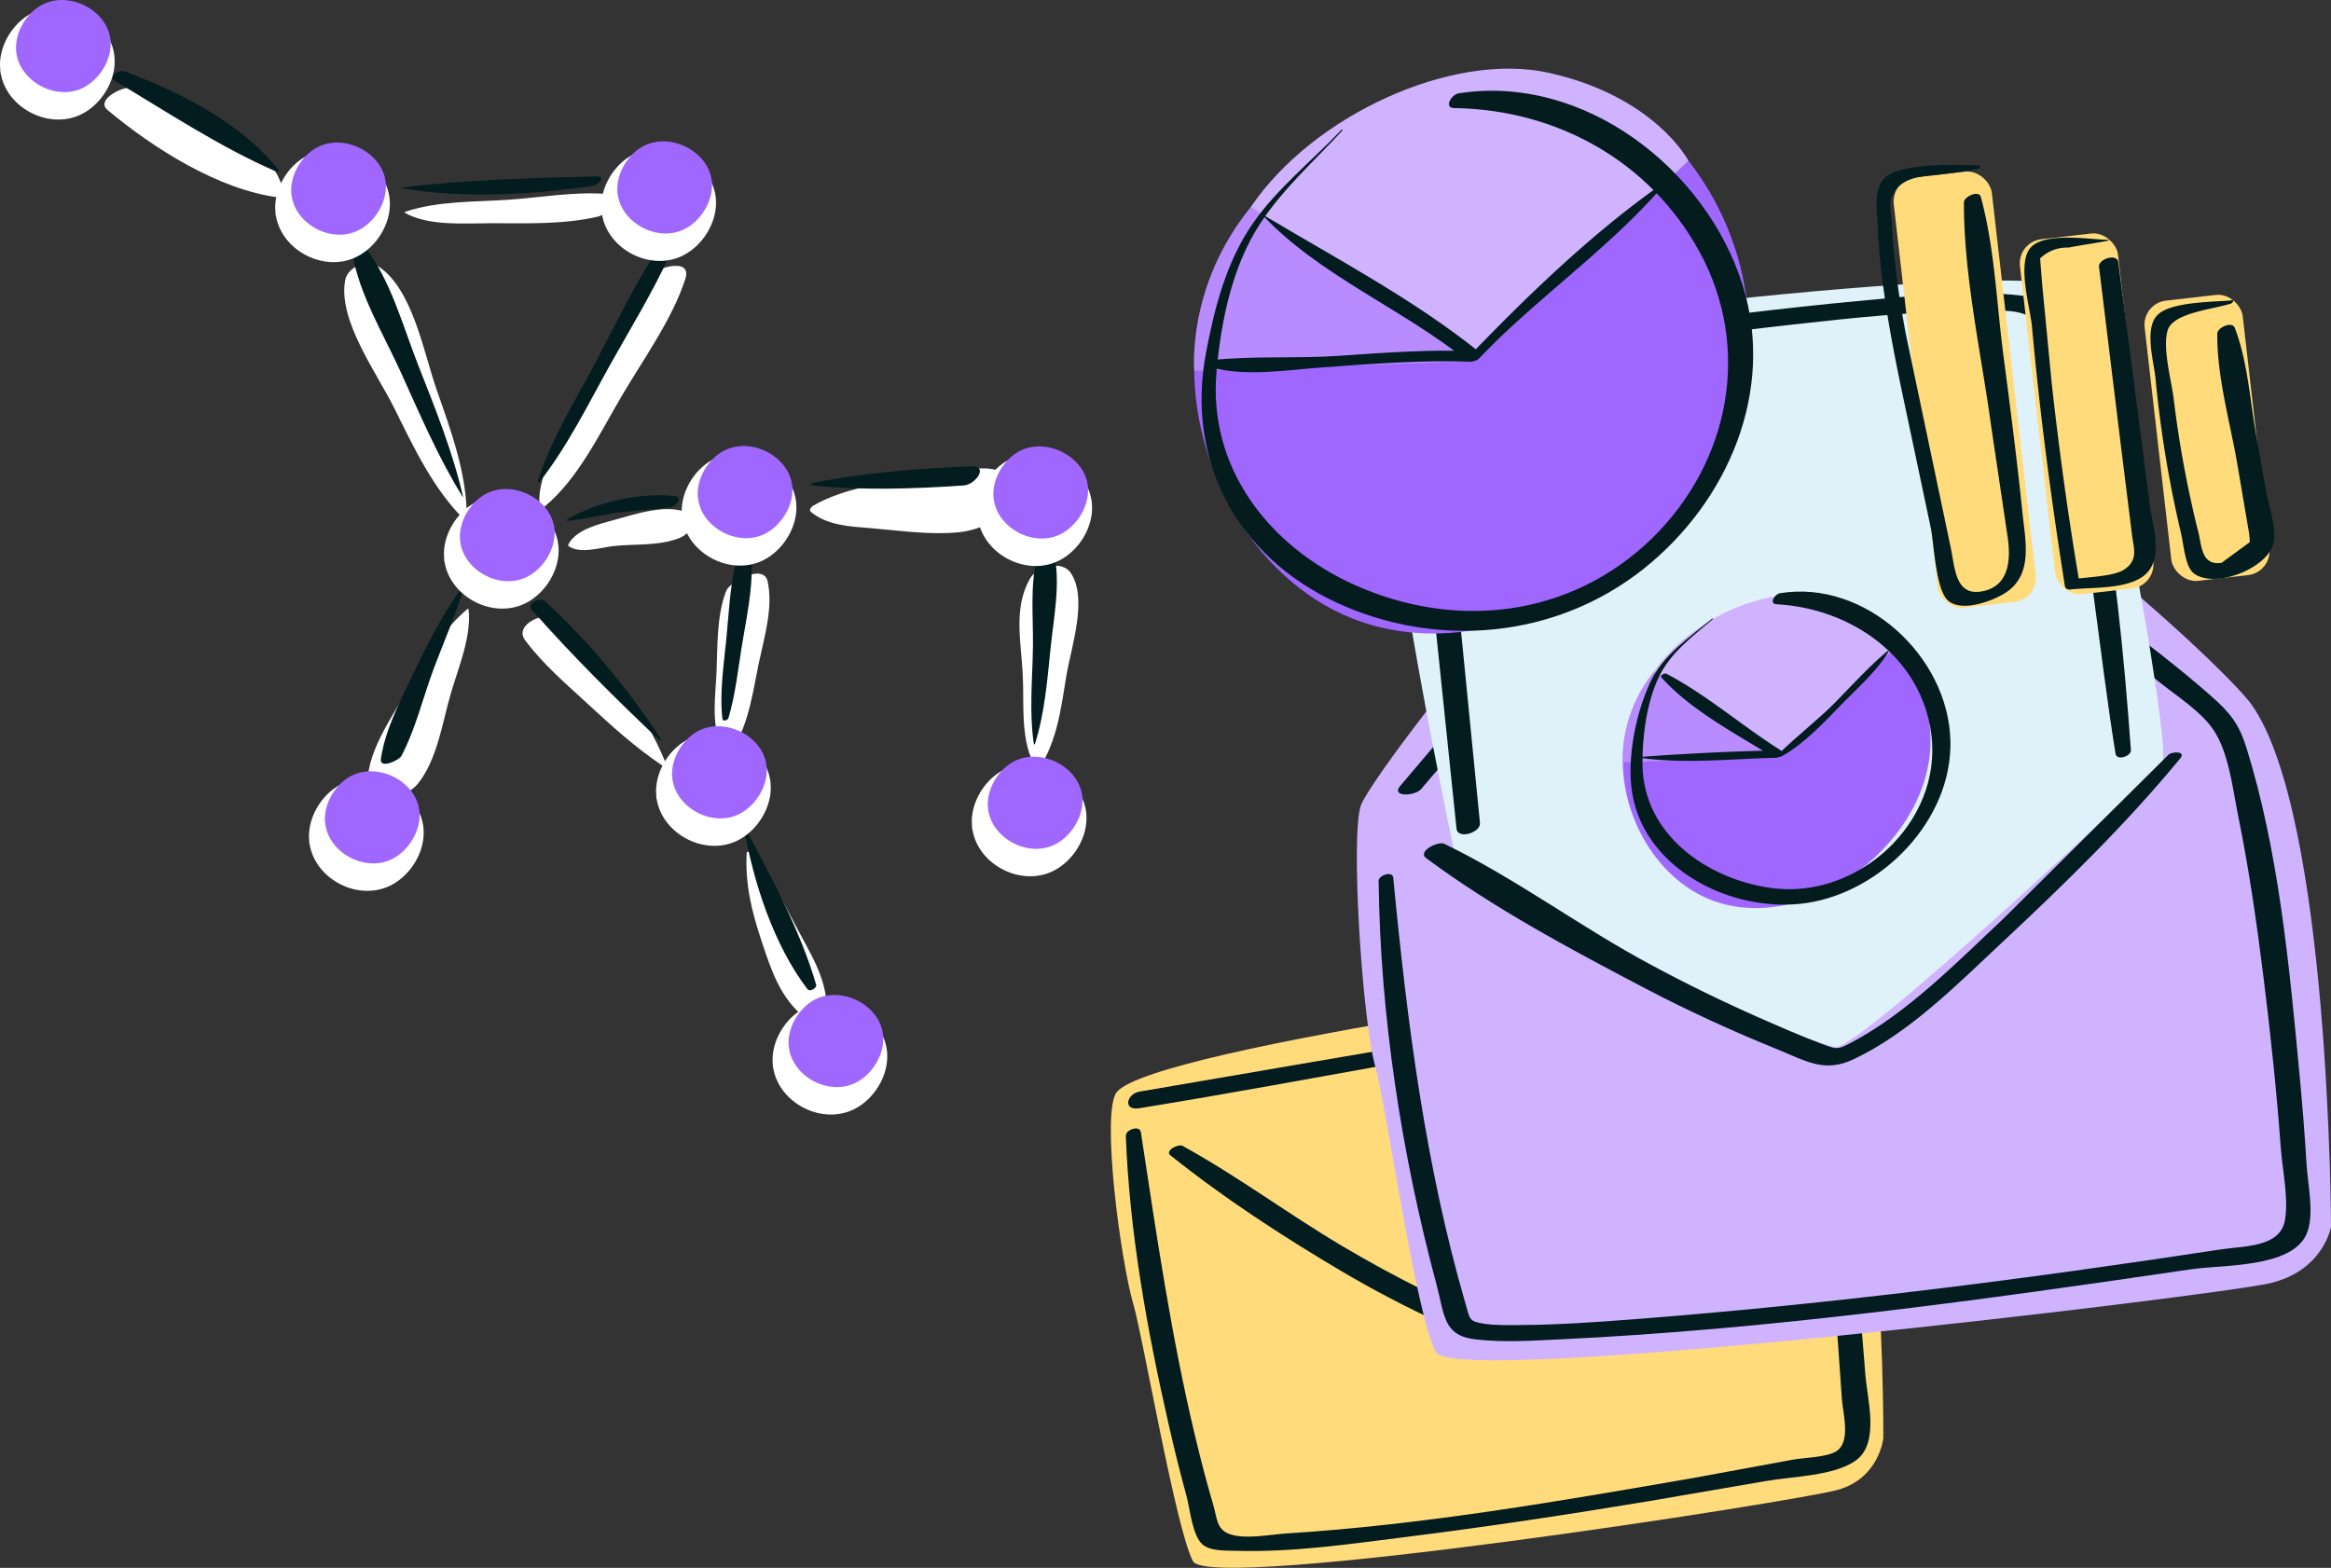
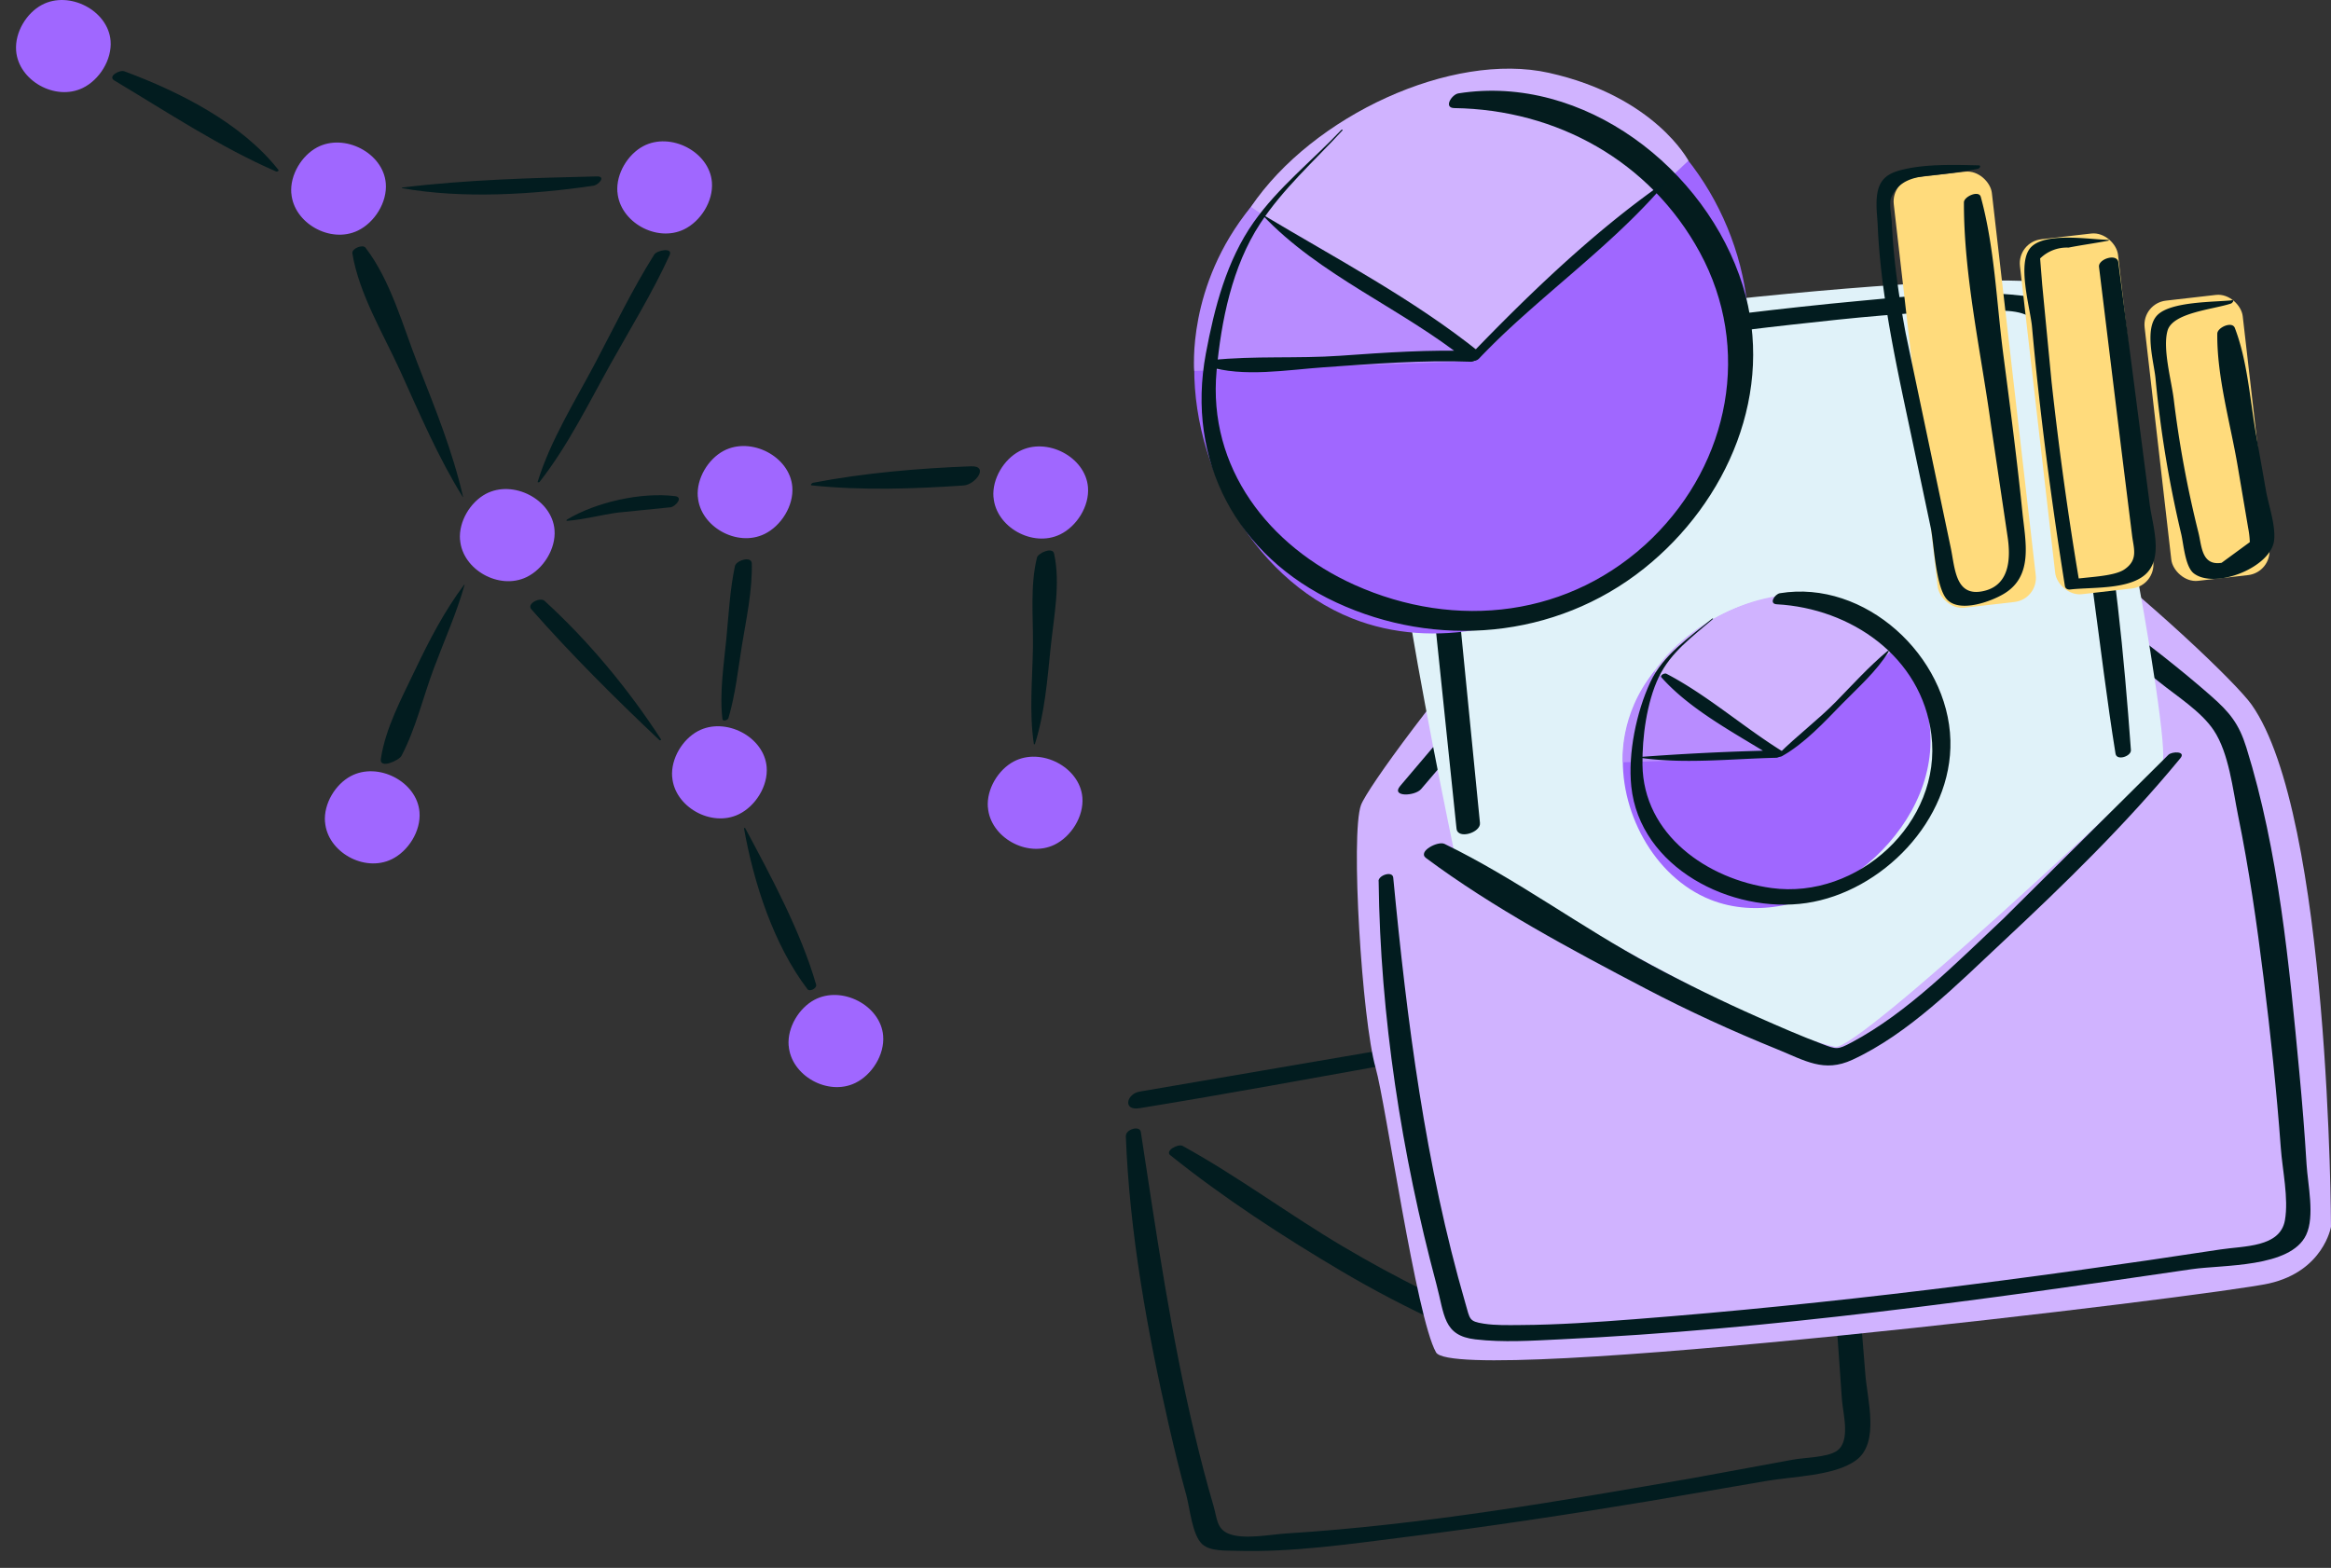
<svg xmlns="http://www.w3.org/2000/svg" viewBox="0 0 349.96 235.43">
  <rect x="0" y="0" width="349.96" height="235.43" fill="#333333" stroke="none" />
-   <path d="M156.01 115.4c2.72-4.2 3.28-9.03 4.08-13.88.74-4.42 3.29-11.74.62-15.55-1.32-1.89-5.05-.91-6.09.94-2.49 4.43-1.33 9.39-1.07 14.36.24 4.57-.45 10.2 2.08 14.2.08.13.31.05.38-.06h0zm-34.26-38.53c2.45 2.05 5.91 2.19 8.97 2.44 4.33.35 8.85 1.05 13.18.62 3.07-.31 7.23-1.94 8.29-5.17s-1.95-4.43-4.62-4.43c-4.72.02-9.58 1.28-14.23 2.09-3.94.69-7.75 1.52-11.25 3.51-.27.15-.7.65-.35.95h0zm-40.04-.76c5.13-4.23 8.31-11.02 11.65-16.68s7.56-11.48 9.53-17.54c1.12-3.44-4.72-1.62-5.78-.23-3.94 5.16-6.64 11.74-9.53 17.54-2.35 4.71-7.1 11.5-6.58 16.89.03.35.55.16.71.03h0zm3.65 5.88c1.67 1.25 4.79.23 6.65.02 3.38-.38 6.76.02 9.98-1.21 1.3-.49 3.51-2.74 1.39-3.74-3.17-1.49-7.87.1-11.07.99-2.25.62-5.85 1.43-7 3.74-.03.06-.02.16.04.21h0zm25.07 29.68c2.09-3.55 2.64-8.07 3.49-12.08s2.19-8.41 1.32-12.32c-.59-2.67-5.66.02-6.23 1.5-1.42 3.69-1.27 8.11-1.43 12.05-.14 3.48-.88 8.03.76 11.17.38.73 1.76.24 2.09-.32h0zm-10.47 2.95c-3.23-7.98-9.36-16.36-16.18-21.67-1.76-1.37-6.7.81-4.97 3.15 2.74 3.7 6.26 6.66 9.62 9.77 3.55 3.28 6.93 6.33 10.95 9.05.17.11.68-.03.57-.3h0zM70.08 78.27c.12-6.89-2.29-13.36-4.54-19.79-1.95-5.59-3.6-15.16-8.76-18.49-1.7-1.1-4.58.07-4.96 2.09-1.11 5.98 4.71 13.86 7.32 19.1 3.03 6.08 5.91 12.34 10.84 17.13.03.03.1 0 .1-.04h0zm-9.28-46.3c3.65 2.02 8.88 1.55 12.98 1.55 5.31 0 10.87.22 16.06-1.01 1.27-.3 4.08-3.16 1.29-3.38-4.97-.4-10.07.56-15.04.88s-10.34.17-15.17 1.76c-.07.02-.24.14-.11.21h0zm9.37 59.48c-3.79 3.24-6.51 7.71-8.94 12.03-2.21 3.93-6.67 10.17-5.9 14.7.62 3.65 5.92 1.33 7.36-.44 3.01-3.71 3.7-9.26 5.05-13.8 1.12-3.79 3.09-8.48 2.6-12.48 0-.08-.12-.04-.16 0h0zm41.93 36.63c-.24 4.71.73 8.68 2.2 13.12s2.85 8.73 6.53 11.58c.95.73 3.31-.05 3.3-1.39-.03-4.58-2.6-8.42-4.66-12.37s-3.98-7.71-6.99-11.1c-.1-.12-.38.03-.39.16h0zm-69.45-99C40.79 20.2 27.48 15.04 19.8 13.19c-1.27-.31-5.52 1.77-3.65 3.33 6.87 5.75 16.73 12.01 25.73 13.13.32.04.85-.19.77-.58h0z" fill="#fff" />
  <path d="M155.38 111.71c1.46-4.63 1.85-9.51 2.34-14.32s1.53-9.72.53-14.27c-.23-1.04-2.4-.08-2.57.62-1.05 4.31-.54 8.95-.6 13.37-.07 4.85-.59 9.81.14 14.62.01.08.15.03.16-.02h0zM121.9 72.89c7.44.78 15.31.52 22.76.01 1.8-.12 3.9-2.99 1.1-2.88-7.85.3-16 .99-23.72 2.48-.16.03-.46.36-.15.39h0zm-40.87-.55c4.2-5.36 7.32-11.73 10.63-17.67 3.01-5.39 6.31-10.74 8.87-16.35.56-1.22-1.9-.75-2.31-.09-3.29 5.23-6.01 10.89-8.89 16.35s-6.71 11.56-8.6 17.75c-.06.18.25.08.3.01h0zm4.12 5.87c2.54-.2 5.01-.87 7.52-1.23l8.03-.81c.7-.12 1.96-1.5.64-1.67-5.06-.63-11.87.9-16.22 3.52-.1.06-.11.21.04.2h0zm24.21 29.63c1.05-3.54 1.44-7.29 2.03-10.94.66-4.01 1.57-8.21 1.48-12.28-.03-1.2-2.35-.46-2.53.38-.76 3.57-.94 7.27-1.29 10.9-.38 3.94-1.05 8.13-.59 12.07.05.43.81.16.9-.13h0zm-10.11 3.19c-4.88-7.52-10.86-14.75-17.49-20.8-.67-.62-2.73.42-1.99 1.26 6.02 6.84 12.62 13.4 19.24 19.66.06.06.29-.03.23-.12h0zM69.52 74.61c-1.56-6.84-4.21-13.35-6.77-19.87-2.26-5.76-4.08-12.6-7.87-17.54-.43-.56-2.1.13-1.98.84 1.01 6.15 4.69 12.15 7.25 17.8 2.89 6.37 5.63 12.84 9.33 18.79 0 .02.04 0 .04-.02h0zm-9.17-46.36c9.04 1.63 19.69.97 28.73-.36.8-.12 1.94-1.43.54-1.4-9.56.22-19.74.5-29.22 1.67-.04 0-.13.07-.05.09h0zm9.33 59.56c-2.94 3.91-5.24 8.34-7.34 12.75s-4.46 8.76-5.16 13.39c-.24 1.6 2.74.23 3.1-.46 2.13-4.06 3.23-8.78 4.84-13.09s3.42-8.3 4.63-12.58c.01-.04-.06-.02-.07 0h0zm42.02 36.58c1.45 8.18 4.45 17.48 9.53 24.15.33.44 1.45-.15 1.3-.68-2.3-7.97-6.75-16.21-10.66-23.52-.03-.06-.17 0-.16.05h0zM41.8 25.51c-5.55-7.05-14.88-11.74-23.12-14.8-.72-.27-2.56.75-1.51 1.38 7.87 4.7 15.89 10.02 24.3 13.67.12.05.45-.09.33-.25h0z" fill="#021c1f" />
-   <path d="M100.02 119.29c.34 4.49 5.87 7.61 10 5.6 2.48-1.2 4.42-4.23 4.18-7.1-.38-4.56-6.21-7.57-10.31-5.39-2.31 1.23-4.09 4.12-3.88 6.88zm3.85-42.08c.34 4.49 5.87 7.61 10 5.6 2.48-1.2 4.42-4.23 4.18-7.1-.38-4.56-6.21-7.57-10.31-5.39-2.31 1.23-4.09 4.12-3.88 6.88zm-35.7 6.46c.34 4.49 5.87 7.61 10 5.6 2.48-1.2 4.42-4.23 4.18-7.1-.38-4.56-6.21-7.57-10.31-5.39-2.31 1.23-4.09 4.12-3.88 6.88zM42.84 31.64c.34 4.49 5.87 7.61 10 5.6 2.48-1.2 4.42-4.23 4.18-7.1-.38-4.56-6.21-7.57-10.31-5.39-2.31 1.23-4.09 4.12-3.88 6.88zm48.96-.18c.34 4.49 5.87 7.61 10 5.6 2.48-1.2 4.42-4.23 4.18-7.1-.38-4.56-6.21-7.57-10.31-5.39-2.31 1.23-4.09 4.12-3.88 6.88zm55.62 92.4c.34 4.49 5.87 7.61 10 5.6 2.48-1.2 4.42-4.23 4.18-7.1-.38-4.56-6.21-7.57-10.31-5.39-2.31 1.23-4.09 4.12-3.88 6.88zm.84-46.59c.34 4.49 5.87 7.61 10 5.6 2.48-1.2 4.42-4.23 4.18-7.1-.38-4.56-6.21-7.57-10.31-5.39-2.31 1.23-4.09 4.12-3.88 6.88zM1.52 10.23c.34 4.49 5.87 7.61 10 5.6 2.48-1.2 4.42-4.23 4.18-7.1-.38-4.56-6.21-7.57-10.31-5.39-2.31 1.23-4.09 4.12-3.88 6.88zm46.39 115.82c.34 4.49 5.87 7.61 10 5.6 2.48-1.2 4.42-4.23 4.18-7.1-.38-4.56-6.21-7.57-10.31-5.39-2.31 1.23-4.09 4.12-3.88 6.88zm69.6 33.59c.34 4.49 5.87 7.61 10 5.6 2.48-1.2 4.42-4.23 4.18-7.1-.38-4.56-6.21-7.57-10.31-5.39-2.31 1.23-4.09 4.12-3.88 6.88z" fill="#fff" stroke="#fff" stroke-miterlimit="10" stroke-width="3" />
  <path d="M100.92 116.67c.34 4.49 5.87 7.61 10 5.6 2.48-1.2 4.42-4.23 4.18-7.1-.38-4.56-6.21-7.57-10.31-5.39-2.31 1.23-4.09 4.12-3.88 6.88zm3.85-42.08c.34 4.49 5.87 7.61 10 5.6 2.48-1.2 4.42-4.23 4.18-7.1-.38-4.56-6.21-7.57-10.31-5.39-2.31 1.23-4.09 4.12-3.88 6.88zm-35.7 6.46c.34 4.49 5.87 7.61 10 5.6 2.48-1.2 4.42-4.23 4.18-7.1-.38-4.56-6.21-7.57-10.31-5.39-2.31 1.23-4.09 4.12-3.88 6.88zM43.74 29.02c.34 4.49 5.87 7.61 10 5.6 2.48-1.2 4.42-4.23 4.18-7.1-.38-4.56-6.21-7.57-10.31-5.39-2.31 1.23-4.09 4.12-3.88 6.88zm48.96-.18c.34 4.49 5.87 7.61 10 5.6 2.48-1.2 4.42-4.23 4.18-7.1-.38-4.56-6.21-7.57-10.31-5.39-2.31 1.23-4.09 4.12-3.88 6.88zm55.62 92.4c.34 4.49 5.87 7.61 10 5.6 2.48-1.2 4.42-4.23 4.18-7.1-.38-4.56-6.21-7.57-10.31-5.39-2.31 1.23-4.09 4.12-3.88 6.88zm.84-46.59c.34 4.49 5.87 7.61 10 5.6 2.48-1.2 4.42-4.23 4.18-7.1-.38-4.56-6.21-7.57-10.31-5.39-2.31 1.23-4.09 4.12-3.88 6.88zM2.42 7.61c.34 4.49 5.87 7.61 10 5.6 2.48-1.2 4.42-4.23 4.18-7.1-.38-4.55-6.21-7.57-10.31-5.38-2.3 1.22-4.08 4.11-3.87 6.88zM48.8 123.43c.34 4.49 5.87 7.61 10 5.6 2.48-1.2 4.42-4.23 4.18-7.1-.38-4.56-6.21-7.57-10.31-5.39-2.31 1.23-4.09 4.12-3.88 6.88zm69.61 33.59c.34 4.49 5.87 7.61 10 5.6 2.48-1.2 4.42-4.23 4.18-7.1-.38-4.56-6.21-7.57-10.31-5.39-2.31 1.23-4.09 4.12-3.88 6.88z" fill="#a067ff" />
-   <path d="M170.16 195.87c-1.91-6.47-4.91-28.95-2.48-31.9 5.55-6.73 89.58-18.17 99.65-18.8 15.81-.98 15.42 70.76 15.42 70.76s-.57 6.03-6.85 7.79c-6.28 1.77-94.24 15.42-96.79 10.72s-7.51-33.69-8.95-38.58z" fill="#ffdb7c" />
  <path d="M169.02 170.55c.56 14.58 3.21 29.22 6.45 43.42.81 3.55 1.68 7.09 2.65 10.61.53 1.94.87 5.96 2.4 7.32 1.21 1.07 3.58.92 5.06.97 8.59.26 17.34-1.06 25.84-2.12 12.05-1.51 24.06-3.33 36.04-5.32l17.68-3.04c3.88-.7 10.26-.72 13.52-3.12 3.61-2.65 1.64-9.24 1.38-13.02l-1.47-18.18c-1-10.45-1.67-21.98-5.52-31.87-2.34-6.01-5.76-6.86-11.79-6.6-11.29.49-22.61 2.77-33.73 4.65l-56.41 9.66c-2 .33-2.6 2.91-.06 2.5 26.37-4.27 52.61-9.8 79.1-13.26 4.2-.55 13.25-3.01 16.93.03 2.39 1.98 3.28 6.29 4.02 9.12 1.27 4.87 2.02 9.87 2.64 14.86 1.36 10.95 1.99 21.96 2.78 32.96.16 2.18 1.37 6.35-.81 7.78-1.48.97-4.88.96-6.63 1.3l-14.61 2.69c-20.29 3.52-40.85 7.1-61.43 8.38-2.35.15-6.42.98-8.67 0-1.73-.75-1.64-2.26-2.21-4.22-1.01-3.42-1.9-6.87-2.73-10.34-3.62-15.08-5.82-30.39-8.16-45.71-.16-1.08-2.27-.38-2.24.53h0zm6.7 2.93c8.04 6.45 16.86 12.18 25.73 17.43 4.83 2.85 9.81 5.44 14.89 7.79 3.22 1.49 6.21 3.8 9.7 2.28 6.29-2.73 11.46-9.39 15.88-14.35 7.14-8.02 15.03-16.59 20.51-25.86 1.21-2.05-2.22-1.41-3.07-.45-6.16 7.01-11.4 14.87-17.48 21.97-2.99 3.49-6.05 6.94-9.3 10.19-1.84 1.84-4.6 5.28-7.17 6.09s-9-3.48-11.57-4.76c-4.18-2.07-8.28-4.3-12.29-6.68-8.13-4.82-15.72-10.5-24-15.06-.67-.37-2.69.73-1.85 1.41h0z" fill="#021c1f" />
  <path d="M206.52 160.32c-2.05-7.18-3.78-35.1-2.19-39.43 1.83-5 43.51-60.03 62.48-62.17 20.11-2.27 66.76 40.79 71.22 47.08 11.79 16.64 11.93 78.41 11.93 78.41s-1.11 6.65-9.29 8.51-122.09 15.6-125.07 10.36-7.54-37.34-9.08-42.76z" fill="#d0b3ff" />
  <path d="m206.98,132.31c.23,20.24,3.44,40.98,8.67,60.52,1.24,4.62,1,7.73,5.84,8.29,4.17.49,8.5.2,12.68,0,31.72-1.49,63.5-5.93,94.9-10.54,4.64-.68,14.82-.18,17.16-5.15,1.33-2.81.24-7.58.06-10.6-.28-4.63-.65-9.25-1.09-13.86-1.52-16.13-3.1-33.18-7.95-48.73-1.11-3.56-2.49-5.26-5.26-7.7-4.67-4.11-9.63-7.91-14.59-11.66-12.74-9.63-25.93-19.03-39.97-26.7-4.55-2.49-8.14-5.02-13.21-2.79-6.12,2.71-11.35,7.97-16.09,12.54-13.58,13.11-25.71,27.7-37.91,42.08-1.45,1.7,2.2,1.57,3.14.47,10.18-11.93,20.32-23.94,31.2-35.26,4.71-4.9,9.54-9.8,14.9-13.99,1.78-1.39,3.78-3.04,5.93-3.83,2.33-.86,3.7.13,5.86,1.21,13.2,6.59,25.47,15.25,37.36,23.92,5.28,3.85,10.5,7.79,15.59,11.9,2.6,2.1,6.27,4.4,8.16,7.24,2.28,3.44,2.85,8.85,3.65,12.79,1.64,8.01,2.8,16.13,3.81,24.25,1.06,8.53,1.97,17.07,2.6,25.64.24,3.33,1.2,7.61.62,10.89-.72,4.09-6.15,3.84-9.68,4.38-29.14,4.46-58.52,8.2-87.91,10.47-5.73.44-11.48.85-17.22.88-1.81.01-3.69.07-5.49-.21-2.22-.35-2.04-.65-2.73-3.03-6.04-20.79-8.78-42.44-10.84-63.94-.1-1.07-2.22-.37-2.21.53h0Z" fill="#021c1f" />
  <path d="M218.28 127.7c-5.3-25.76-13.93-70.32-8.41-74.54s94.25-14.23 99.52-10.03 16.82 69.4 15.24 71.37c-1.57 1.98-45.69 43.41-49.1 42.69-14.73-3.13-57.25-29.49-57.25-29.49z" fill="#e0f2f9" />
  <path d="M325.53 113.36l-24.78 24.61c-6.94 6.5-14.31 14.08-22.8 18.58-2.08 1.1-2.23 1.03-4.38.22-3.22-1.21-6.39-2.6-9.54-3.99-5.48-2.42-10.87-5.05-16.14-7.88-10.52-5.64-20.3-12.98-31.02-18.18-.99-.48-4.09 1.14-2.78 2.12 10.04 7.48 21.83 13.77 32.92 19.58 6.43 3.37 13.03 6.39 19.76 9.12 4.25 1.73 7.06 3.57 11.33 1.6 8.45-3.9 15.81-11.39 22.51-17.65 9.34-8.72 18.61-17.76 26.74-27.64.88-1.07-1.26-1.04-1.81-.5h0zm-5.61-.73c-1.05-14.36-2.43-28.72-5.21-42.86-.73-3.7-1.55-7.39-2.46-11.05-.57-2.31-1.18-4.6-1.82-6.89-.44-1.57-.72-4.56-1.78-5.78-1.12-1.3-3.62-1.48-5.18-1.66-8.04-.94-16.45.07-24.46.81-11.46 1.06-22.89 2.53-34.3 4.02l-30.78 4.03c-.79.09-2.59.73-2.47 1.85l7.21 69.32c.17 1.7 3.67.59 3.52-.84l-6.85-69.41-2.47 1.85c18.74-2.14 37.37-5.19 56.13-7.27 9.1-1.01 18.28-2.01 27.45-2.04 2.26 0 5.9-.41 7.99.7 1.91 1.02 2 3.82 2.58 5.85 1.11 3.88 2.14 7.79 3.05 11.73 3.71 15.88 4.95 32.12 7.54 48.19.18 1.11 2.38.39 2.31-.55h0z" fill="#021c1f" />
  <path d="m239.08,13.03c-24.14-9.8-57.2,11.74-59.64,39.04-1.46,16.38,8.12,34.65,23.56,40.79,24.61,9.78,58.07-13.64,59.48-41.23.8-15.53-8.55-32.57-23.41-38.6Z" fill="#a067ff" />
  <path d="M221.41 54.23L179.3 55.7s-1.2-12.77 8.5-24.62l33.61 23.15z" fill="#b88cff" />
  <path d="m221.41,54.23l32.08-30.1s-5.02-9.63-20.93-13.19c-14.55-3.25-35.51,6.42-44.76,20.14l33.61,23.15Z" fill="#d0b3ff" />
  <g fill="#ffdb7c">
    <rect x="323.77" y="44.68" width="14.83" height="42.37" rx="3.63" transform="matrix(-.993 .114 -.114 -.993 667.72 93.4)" />
    <rect x="305.7" y="35.42" width="14.83" height="53.67" rx="3.63" transform="matrix(-.993 .114 -.114 -.993 631.29 88.27)" />
    <rect x="287.42" y="26.1" width="14.83" height="65.07" rx="3.63" transform="matrix(-.993 .114 -.114 -.993 594.43 83.13)" />
  </g>
  <path d="m276.82,90.79c-13.4-5.44-31.75,6.52-33.1,21.67-.81,9.09,4.51,19.23,13.08,22.64,13.66,5.43,32.23-7.57,33.01-22.89.44-8.62-4.75-18.07-12.99-21.42Z" fill="#a067ff" />
  <path d="m267.01,113.66l-23.37.81s-.66-7.09,4.72-13.66l18.65,12.85Z" fill="#b88cff" />
  <path d="m267.01,113.66l17.8-16.71s-2.79-5.35-11.61-7.32c-8.07-1.81-19.71,3.56-24.84,11.18l18.65,12.85Z" fill="#d0b3ff" />
  <path d="M297.01 24.83c-3.52-.09-7.79-.21-11.22.61-1.23.29-2.5.69-3.27 1.81-1.21 1.76-.69 4.75-.61 6.65.16 3.74.57 7.47 1.11 11.18 1.07 7.26 2.69 14.44 4.2 21.62l2.65 12.55c.49 2.34.73 9.2 2.56 10.89 1.97 1.82 6.42.21 8.38-.95 4.51-2.67 3.28-7.81 2.82-12.27-.81-7.89-1.83-15.76-2.86-23.63s-1.31-16.14-3.39-23.73c-.29-1.04-2.53-.05-2.53.83-.03 10.98 2.58 22.59 4.07 33.47l2.47 16.63c.48 3.09.44 7.22-3.38 8.21-4.48 1.16-4.48-3.35-5.15-6.51l-6.76-32.17c-1.02-5.49-1.83-11.04-2.08-16.63-.04-.93-.45-2.89-.08-3.74 1.1-2.56 3.4-3.05 5.78-3.29s4.8-.54 7.19-1c.32-.06.6-.52.11-.54h0zm19.54 11.19c-2.8-.06-9.39-1.19-11.61 1.08s-.13 9.14.13 11.96c1.18 13.04 2.89 26.01 4.94 38.94.06.38.41.56.79.52 3.1-.37 8.58.05 11.21-2.19 2.9-2.47 1.13-7.48.73-10.62l-4.71-36.33c-.19-1.4-3.04-.48-2.9.69l3.28 26.81 1.67 13.4c.23 2.03 1.02 3.75-1.13 5.22-1.64 1.12-5.85 1.13-7.83 1.51l1.07.48c-1.69-10-3.07-20.04-4.18-30.12l-1.41-14.65-.31-3.91a5.73 5.73 0 0 1 4.26-1.63c1.98-.39 4-.66 5.99-1.04.06-.01.12-.11.02-.11h0zm18.49 9.08c-2.75.27-9.11.17-11.14 2.21s-.51 7.14-.29 9.48c.48 5.07 1.18 10.11 2.11 15.11.52 2.78 1.1 5.54 1.75 8.28.36 1.5.58 4.94 1.92 5.94 3.2 2.4 11.6-.93 12.03-5 .24-2.27-.82-5.22-1.21-7.38l-1.49-8.43c-.92-5.23-1.29-11.1-3.2-16.07-.41-1.06-2.62-.06-2.63.86-.07 6.48 1.95 13.39 3.04 19.77l1.59 9.38c.14.71.23 1.43.25 2.16l-4.23 3.1c-3.01.49-2.99-2.55-3.46-4.44a163.39 163.39 0 0 1-3.73-20.12c-.34-2.79-1.7-7.6-.93-10.3s6.78-3.17 9.5-4.06c.25-.08.61-.57.11-.52h0z" fill="#021c1f" />
  <path d="M257.04 92.9c-3.4 2.82-7.35 5.41-9.27 9.53-2.11 4.53-3.37 10.71-2.86 15.65 1.27 12.23 15.03 19.18 26.3 17.52s21.93-12.42 21.61-24.43c-.34-12.66-12.82-24.19-25.6-22.09-.76.13-1.72 1.59-.47 1.66 11.1.6 21.74 7.84 23.21 19.57 1.66 13.24-11.08 24.8-23.99 23.04-9.64-1.31-19.26-8.01-19.38-18.53-.05-4.13.64-9.36 2.44-13.13s5.16-6.16 8.12-8.72c.1-.09-.03-.14-.11-.07h0zm-55.66-73.39c-4.33 4.57-9.51 8.67-13.15 13.84-4.09 5.8-5.9 12.85-7.19 19.73-3.01 16.14 4.67 30.45 19.57 37.38s32.87 5.55 46.21-5.09c12.58-10.04 19.74-26.63 14.83-42.47-5.44-17.54-23.89-31.86-42.69-28.88-1.01.16-2.29 2.18-.62 2.21 15.37.22 29.4 7.96 36.85 21.65 7.84 14.41 4.48 31.56-7.12 42.9-12.17 11.9-29.48 13.9-44.74 7.03-12.82-5.77-22.02-17.57-20.68-32.11.69-7.53 2.33-15.69 6.53-22.11 3.41-5.22 8.15-9.43 12.35-13.99.12-.13-.05-.2-.15-.1h0z" fill="#041c1e" />
  <g fill="#021c1f">
    <path d="m189.54,32.29c8.58,9.12,20.97,14.04,30.68,21.85l1.27-1.41c-6.78-.26-13.52.21-20.29.69-6.37.45-12.94-.02-19.24.65-.27.03-1.38.71-.67.93,5.35,1.7,11.99.53,17.49.15,7.37-.51,14.71-1.11,22.1-.83.48.02,1.99-.84,1.27-1.41-9.97-8.01-21.61-14.11-32.56-20.67-.02-.01-.09.02-.06.05h0Z" />
    <path d="M249.92 27.35c-10.5 7.31-20.31 16.74-29.17 25.95-.87.91.71 1.17 1.29.55 8.82-9.25 19.83-16.7 28.06-26.42.1-.12-.12-.12-.19-.08h0zm-4.16 86.37c6.86 1.07 14 .22 20.9.07.45 0 1.44-.65.77-1.07-5.79-3.62-11.23-8.42-17.25-11.55-.27-.14-1.02.22-.73.56 4.39 4.95 11.27 8.5 16.87 12.01l.77-1.07a388.49 388.49 0 0 0-21.32 1.03s-.03.02-.01.02h0z" />
    <path d="m283.34,97.79c-2.76,2.31-5.2,5.01-7.71,7.58-2.73,2.78-5.87,5.12-8.61,7.86-.39.39.22.49.51.32,3.4-1.92,6.27-5.03,8.98-7.81,2.42-2.48,5.23-4.93,7.04-7.9.08-.14-.14-.11-.2-.06h0Z" />
  </g>
</svg>